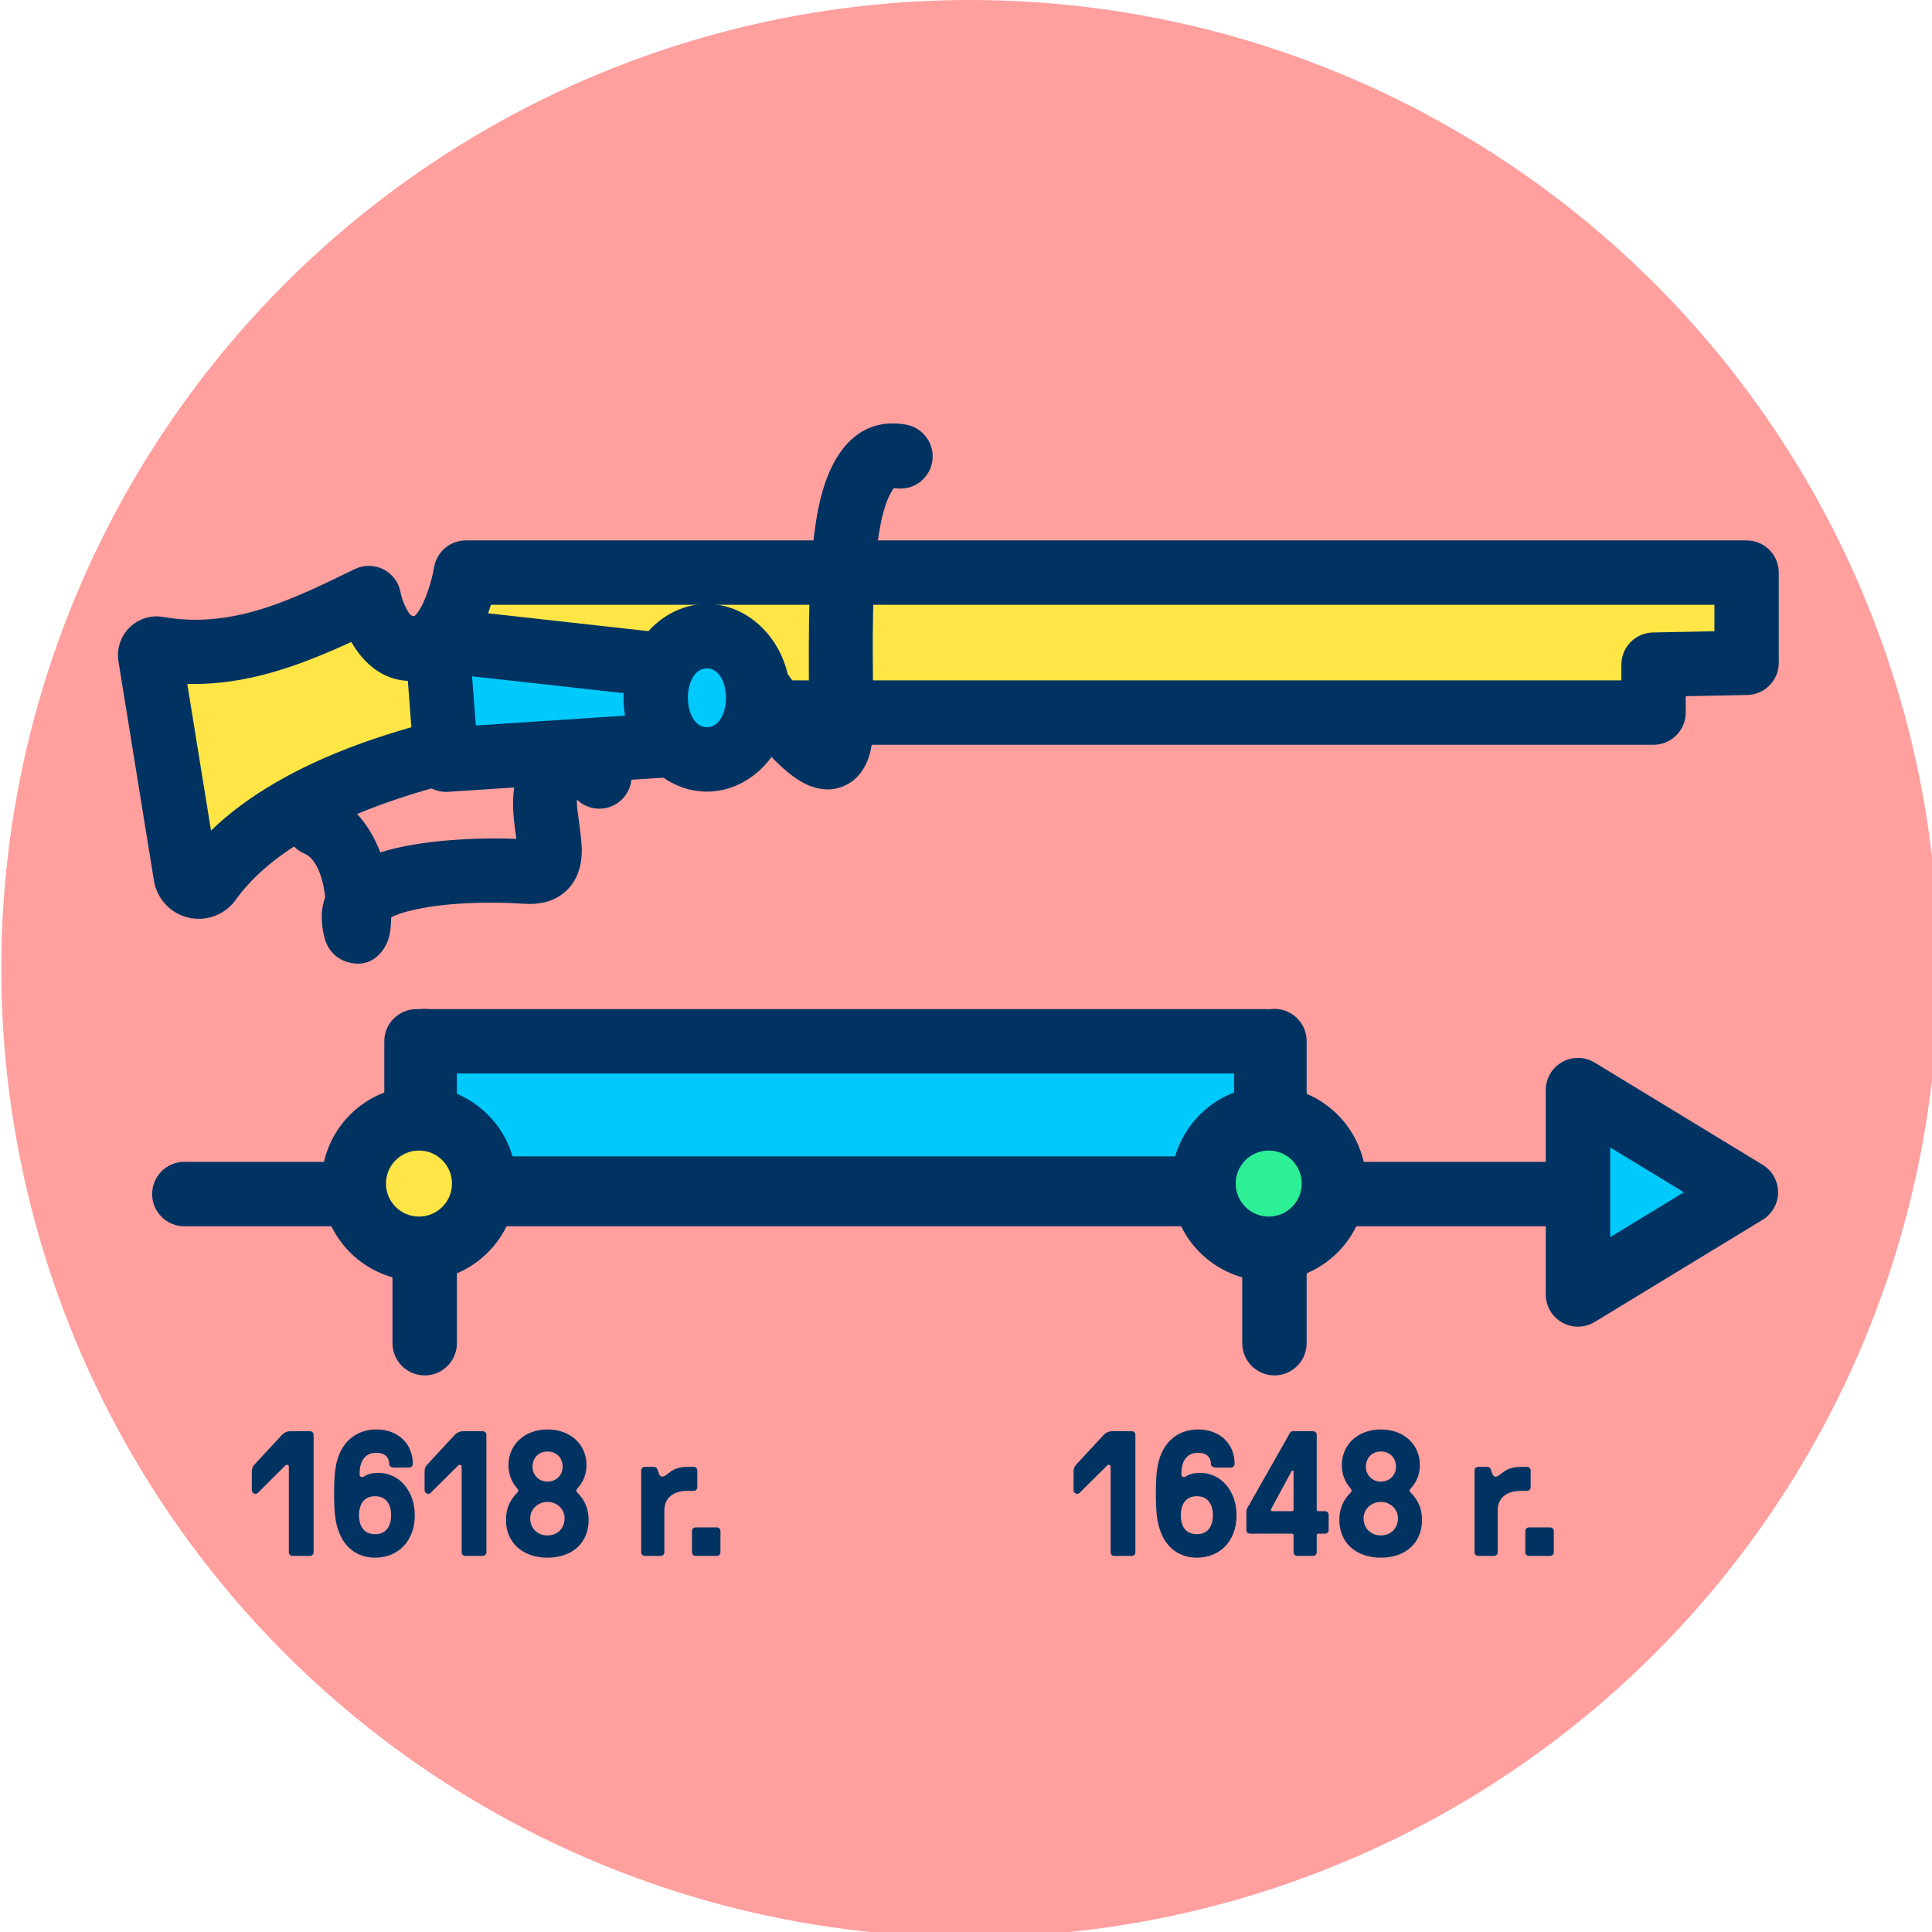
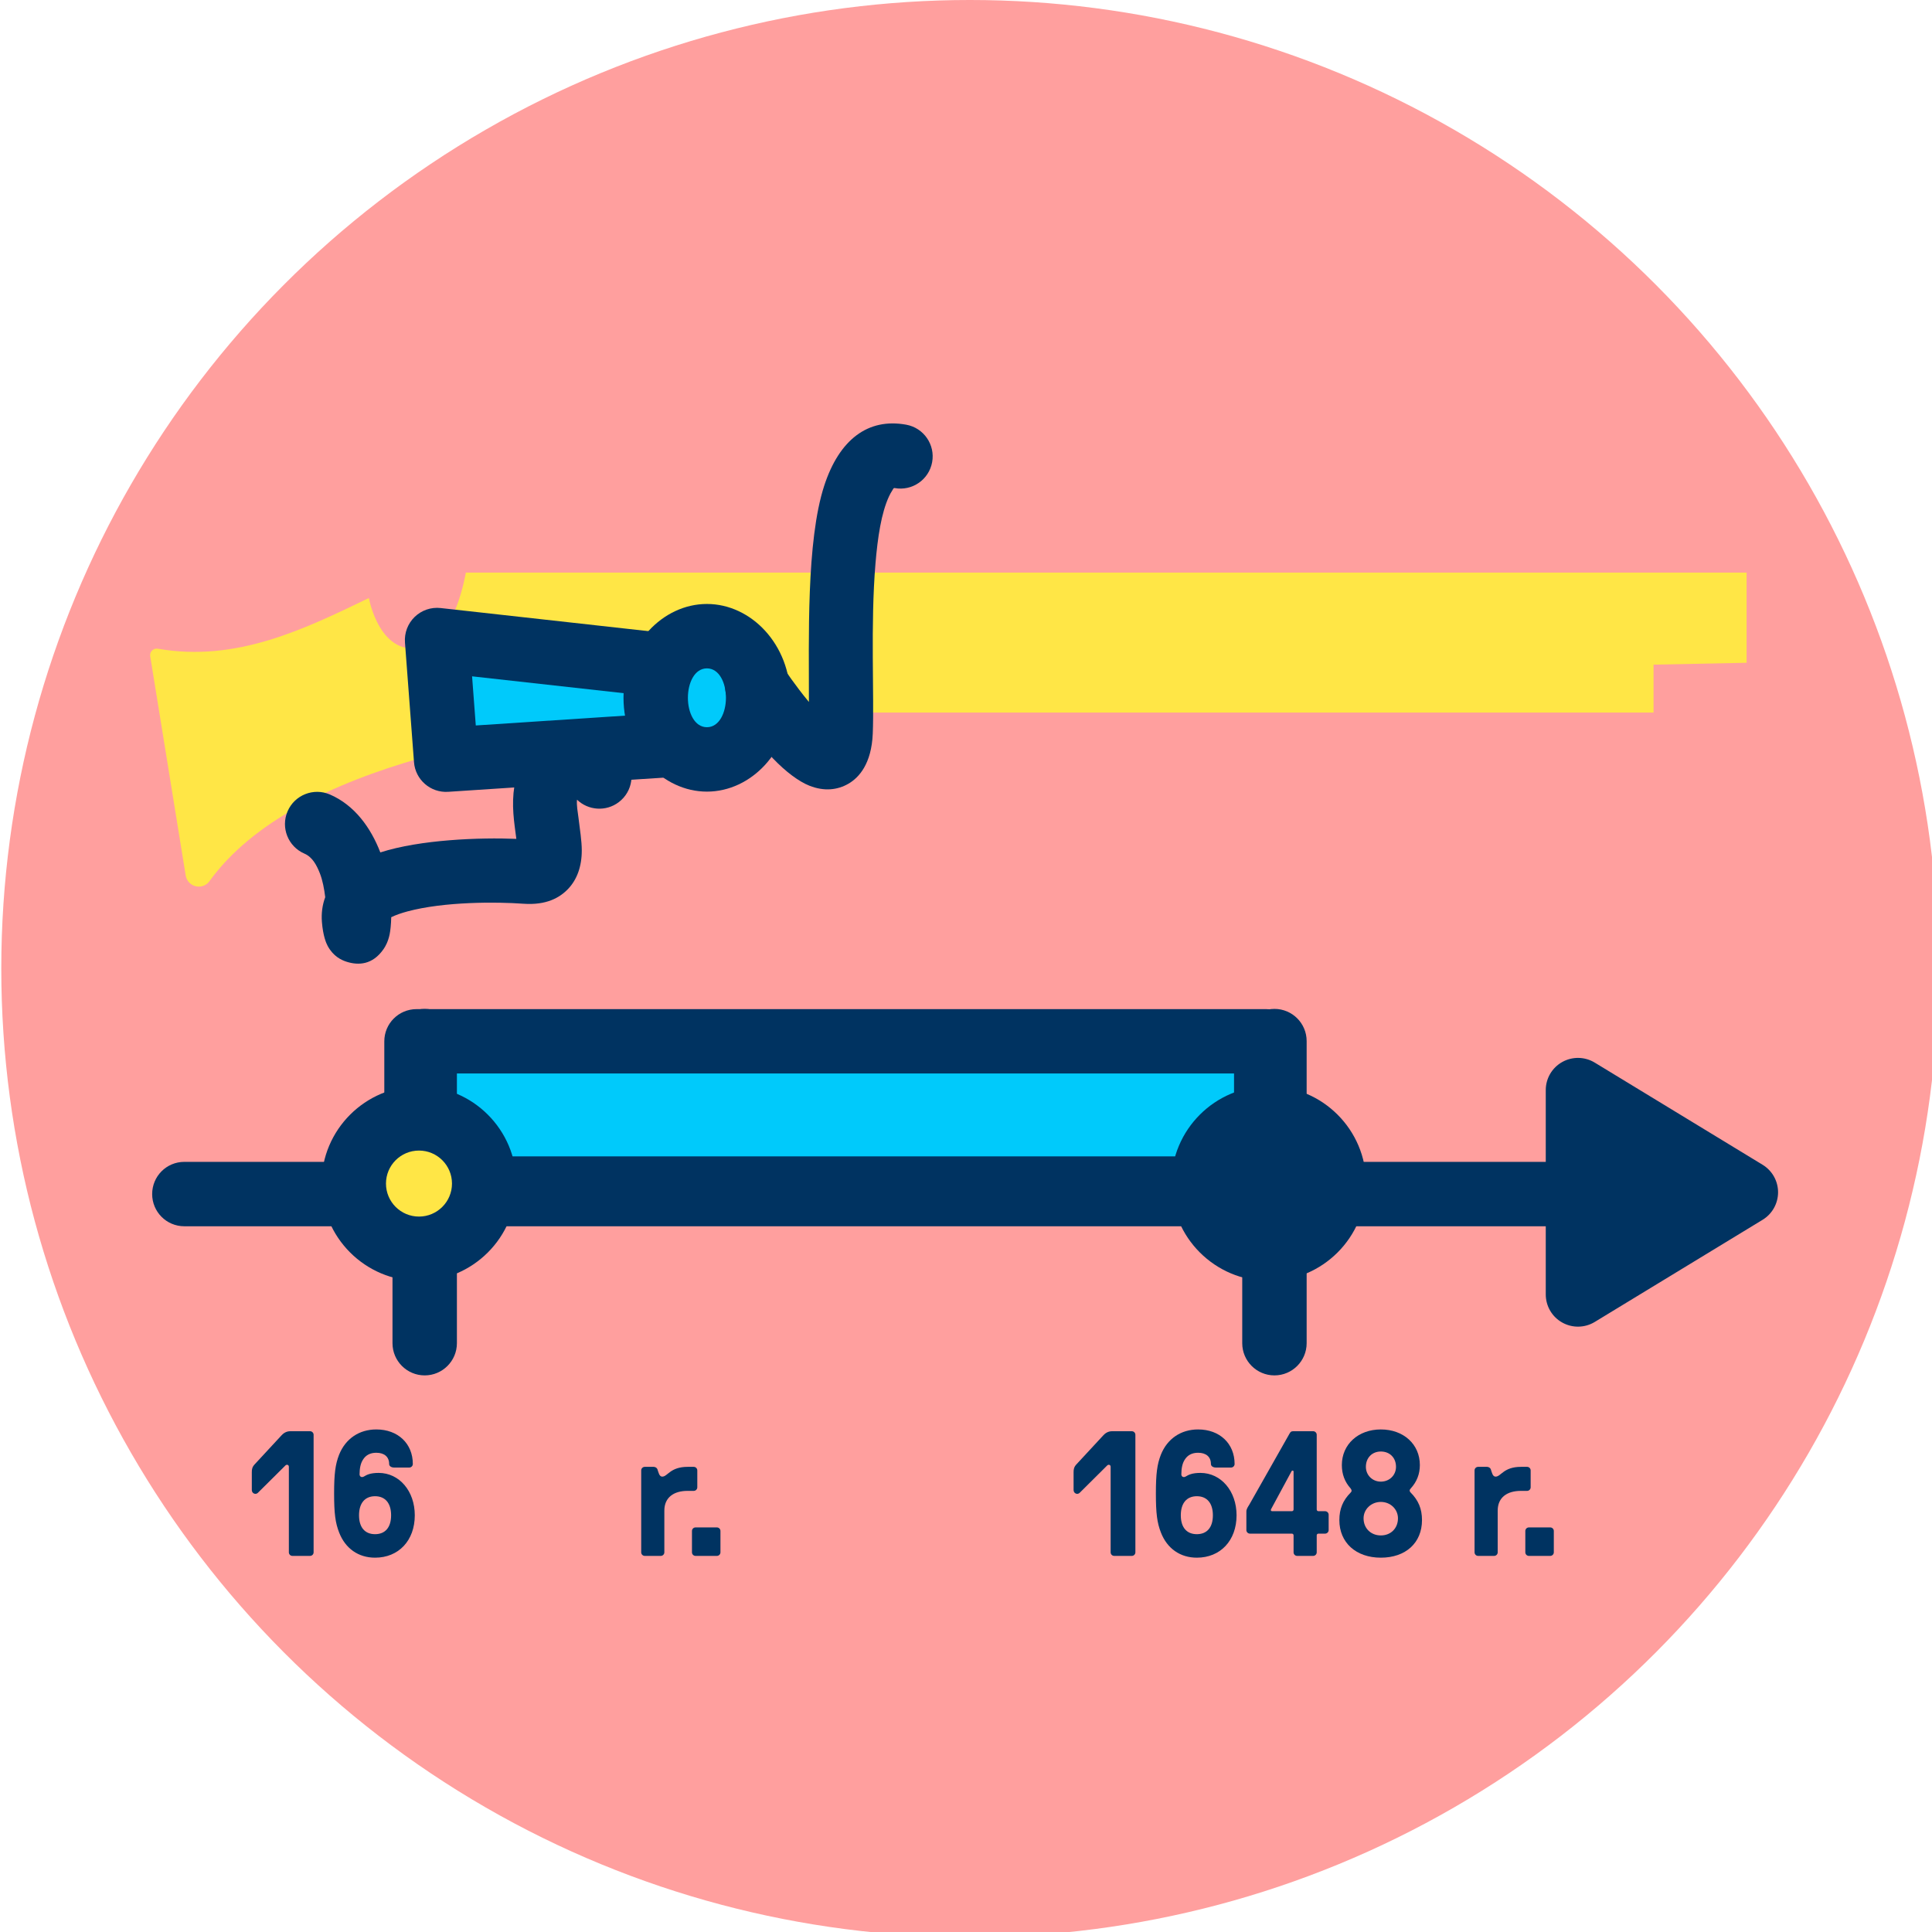
<svg xmlns="http://www.w3.org/2000/svg" xmlns:ns1="http://www.serif.com/" width="100%" height="100%" viewBox="0 0 120 120" version="1.1" xml:space="preserve" style="fill-rule:evenodd;clip-rule:evenodd;stroke-linejoin:round;stroke-miterlimit:2;">
  <g transform="matrix(1,0,0,1,-294.15,-6.311)">
    <g id="_3-1" ns1:id="3-1" transform="matrix(1,0,0,1,294.15,6.311)">
      <rect x="0" y="0" width="120" height="120" style="fill:none;" />
      <g id="Warstwa-1" ns1:id="Warstwa 1">
            </g>
      <g id="_x30_" transform="matrix(0.094,0,0,0.094,-30,0)">
        <circle cx="960" cy="640" r="640" style="fill:rgb(255,159,158);" />
      </g>
      <g transform="matrix(1,0,0,1,-1.551,-4.836)">
        <g transform="matrix(0.922,0,0,0.922,-285.918,-127.504)">
          <path d="M332.675,248.351C332.807,248.351 332.915,248.243 332.915,248.111L332.915,240.192C332.915,240.06 332.807,239.952 332.675,239.952L331.344,239.952C331.044,239.952 330.852,240.12 330.744,240.24L328.944,242.184C328.776,242.364 328.752,242.52 328.752,242.712L328.752,243.911C328.752,244.151 329.016,244.247 329.16,244.103L331.02,242.255C331.092,242.183 331.248,242.195 331.248,242.351L331.248,248.111C331.248,248.243 331.356,248.351 331.488,248.351L332.675,248.351Z" style="fill:rgb(0,51,97);fill-rule:nonzero;" />
          <path d="M337.055,248.471C338.64,248.471 339.731,247.32 339.731,245.615C339.731,243.983 338.688,242.76 337.296,242.76C336.731,242.76 336.491,242.892 336.311,243C336.155,243.096 336.011,243.012 336.011,242.856C336.011,242.448 336.083,242.111 336.239,241.871C336.431,241.559 336.731,241.403 337.14,241.403C337.68,241.403 338.004,241.679 338.004,242.159C338.004,242.303 338.148,242.399 338.34,242.399L339.359,242.399C339.491,242.399 339.599,242.291 339.599,242.159C339.599,240.779 338.592,239.832 337.14,239.832C335.987,239.832 335.064,240.455 334.632,241.535C334.38,242.183 334.296,242.808 334.296,244.151C334.296,245.495 334.38,246.12 334.632,246.768C335.052,247.859 335.939,248.471 337.055,248.471ZM337.055,246.888C336.371,246.888 335.975,246.432 335.975,245.615C335.975,244.799 336.371,244.331 337.055,244.331C337.74,244.331 338.136,244.799 338.136,245.615C338.136,246.432 337.74,246.888 337.055,246.888Z" style="fill:rgb(0,51,97);fill-rule:nonzero;" />
-           <path d="M344.315,248.351C344.447,248.351 344.555,248.243 344.555,248.111L344.555,240.192C344.555,240.06 344.447,239.952 344.315,239.952L342.984,239.952C342.684,239.952 342.492,240.12 342.384,240.24L340.584,242.184C340.416,242.364 340.392,242.52 340.392,242.712L340.392,243.911C340.392,244.151 340.656,244.247 340.8,244.103L342.66,242.255C342.732,242.183 342.888,242.195 342.888,242.351L342.888,248.111C342.888,248.243 342.996,248.351 343.128,248.351L344.315,248.351Z" style="fill:rgb(0,51,97);fill-rule:nonzero;" />
-           <path d="M348.671,248.471C350.34,248.471 351.443,247.476 351.443,245.939C351.443,245.183 351.203,244.607 350.675,244.079C350.591,243.995 350.591,243.899 350.687,243.804C351.095,243.36 351.299,242.832 351.299,242.231C351.299,240.827 350.196,239.832 348.671,239.832C347.147,239.832 346.044,240.839 346.044,242.231C346.044,242.844 346.236,243.36 346.632,243.804C346.715,243.911 346.727,243.995 346.643,244.079C346.116,244.607 345.876,245.183 345.876,245.939C345.876,247.464 347.003,248.471 348.671,248.471ZM348.671,243.348C348.107,243.348 347.663,242.916 347.663,242.351C347.663,241.739 348.083,241.319 348.671,241.319C349.272,241.319 349.692,241.739 349.692,242.351C349.692,242.916 349.248,243.348 348.671,243.348ZM348.671,246.972C347.999,246.972 347.507,246.492 347.507,245.819C347.507,245.207 348.023,244.715 348.671,244.715C349.32,244.715 349.824,245.207 349.824,245.819C349.824,246.492 349.344,246.972 348.671,246.972Z" style="fill:rgb(0,51,97);fill-rule:nonzero;" />
          <path d="M356.303,248.351C356.435,248.351 356.543,248.243 356.543,248.111L356.543,245.303C356.543,244.391 357.203,243.971 358.103,243.971L358.523,243.971C358.655,243.971 358.763,243.863 358.763,243.731L358.763,242.592C358.763,242.46 358.655,242.352 358.523,242.352L358.115,242.352C356.927,242.352 356.771,243.011 356.399,243.011C356.195,243.012 356.147,242.712 356.075,242.508C356.039,242.412 355.919,242.352 355.823,242.352L355.224,242.352C355.092,242.352 354.984,242.46 354.984,242.592L354.984,248.111C354.984,248.243 355.092,248.351 355.224,248.351L356.303,248.351Z" style="fill:rgb(0,51,97);fill-rule:nonzero;" />
          <path d="M360.083,248.351C360.215,248.351 360.323,248.243 360.323,248.111L360.323,246.672C360.323,246.54 360.215,246.432 360.083,246.432L358.644,246.432C358.512,246.432 358.404,246.54 358.404,246.672L358.404,248.111C358.404,248.243 358.512,248.351 358.644,248.351L360.083,248.351Z" style="fill:rgb(0,51,97);fill-rule:nonzero;" />
        </g>
        <g transform="matrix(0.922,0,0,0.922,-234.876,-127.504)">
          <path d="M332.675,248.351C332.807,248.351 332.915,248.243 332.915,248.111L332.915,240.192C332.915,240.06 332.807,239.952 332.675,239.952L331.344,239.952C331.044,239.952 330.852,240.12 330.744,240.24L328.944,242.184C328.776,242.364 328.752,242.52 328.752,242.712L328.752,243.911C328.752,244.151 329.016,244.247 329.16,244.103L331.02,242.255C331.092,242.183 331.248,242.195 331.248,242.351L331.248,248.111C331.248,248.243 331.356,248.351 331.488,248.351L332.675,248.351Z" style="fill:rgb(0,51,97);fill-rule:nonzero;" />
          <path d="M337.055,248.471C338.64,248.471 339.731,247.32 339.731,245.615C339.731,243.983 338.688,242.76 337.296,242.76C336.731,242.76 336.491,242.892 336.311,243C336.155,243.096 336.011,243.012 336.011,242.856C336.011,242.448 336.083,242.111 336.239,241.871C336.431,241.559 336.731,241.403 337.14,241.403C337.68,241.403 338.004,241.679 338.004,242.159C338.004,242.303 338.148,242.399 338.34,242.399L339.359,242.399C339.491,242.399 339.599,242.291 339.599,242.159C339.599,240.779 338.592,239.832 337.14,239.832C335.987,239.832 335.064,240.455 334.632,241.535C334.38,242.183 334.296,242.808 334.296,244.151C334.296,245.495 334.38,246.12 334.632,246.768C335.052,247.859 335.939,248.471 337.055,248.471ZM337.055,246.888C336.371,246.888 335.975,246.432 335.975,245.615C335.975,244.799 336.371,244.331 337.055,244.331C337.74,244.331 338.136,244.799 338.136,245.615C338.136,246.432 337.74,246.888 337.055,246.888Z" style="fill:rgb(0,51,97);fill-rule:nonzero;" />
          <path d="M344.891,248.351C345.023,248.351 345.131,248.243 345.131,248.111L345.131,246.971C345.131,246.899 345.179,246.851 345.251,246.851L345.695,246.851C345.827,246.851 345.935,246.743 345.935,246.611L345.935,245.58C345.935,245.448 345.827,245.34 345.695,245.34L345.251,245.34C345.179,245.34 345.131,245.292 345.131,245.22L345.131,240.192C345.131,240.06 345.023,239.952 344.891,239.952L343.548,239.952C343.416,239.952 343.368,239.988 343.296,240.12L340.584,244.908C340.488,245.064 340.392,245.196 340.392,245.364L340.392,246.611C340.392,246.743 340.5,246.851 340.632,246.851L343.452,246.851C343.524,246.851 343.572,246.899 343.572,246.971L343.572,248.111C343.572,248.243 343.68,248.351 343.812,248.351L344.891,248.351ZM342.132,245.34C342.048,245.34 342.012,245.28 342.06,245.196L343.44,242.64C343.476,242.58 343.572,242.592 343.572,242.676L343.572,245.22C343.572,245.292 343.524,245.34 343.452,245.34L342.132,245.34Z" style="fill:rgb(0,51,97);fill-rule:nonzero;" />
          <path d="M349.451,248.471C351.12,248.471 352.223,247.476 352.223,245.939C352.223,245.183 351.983,244.607 351.455,244.079C351.371,243.995 351.371,243.899 351.467,243.804C351.875,243.36 352.079,242.832 352.079,242.231C352.079,240.827 350.976,239.832 349.451,239.832C347.927,239.832 346.824,240.839 346.824,242.231C346.824,242.844 347.016,243.36 347.412,243.804C347.495,243.911 347.507,243.995 347.423,244.079C346.896,244.607 346.656,245.183 346.656,245.939C346.656,247.464 347.783,248.471 349.451,248.471ZM349.451,243.348C348.887,243.348 348.443,242.916 348.443,242.351C348.443,241.739 348.863,241.319 349.451,241.319C350.052,241.319 350.472,241.739 350.472,242.351C350.472,242.916 350.028,243.348 349.451,243.348ZM349.451,246.972C348.779,246.972 348.287,246.492 348.287,245.819C348.287,245.207 348.803,244.715 349.451,244.715C350.1,244.715 350.604,245.207 350.604,245.819C350.604,246.492 350.124,246.972 349.451,246.972Z" style="fill:rgb(0,51,97);fill-rule:nonzero;" />
          <path d="M357.083,248.351C357.215,248.351 357.323,248.243 357.323,248.111L357.323,245.303C357.323,244.391 357.983,243.971 358.883,243.971L359.303,243.971C359.435,243.971 359.543,243.863 359.543,243.731L359.543,242.592C359.543,242.46 359.435,242.352 359.303,242.352L358.895,242.352C357.707,242.352 357.551,243.011 357.179,243.011C356.975,243.012 356.927,242.712 356.855,242.508C356.819,242.412 356.699,242.352 356.603,242.352L356.004,242.352C355.872,242.352 355.764,242.46 355.764,242.592L355.764,248.111C355.764,248.243 355.872,248.351 356.004,248.351L357.083,248.351Z" style="fill:rgb(0,51,97);fill-rule:nonzero;" />
          <path d="M360.863,248.351C360.995,248.351 361.103,248.243 361.103,248.111L361.103,246.672C361.103,246.54 360.995,246.432 360.863,246.432L359.424,246.432C359.292,246.432 359.184,246.54 359.184,246.672L359.184,248.111C359.184,248.243 359.292,248.351 359.424,248.351L360.863,248.351Z" style="fill:rgb(0,51,97);fill-rule:nonzero;" />
        </g>
        <g transform="matrix(1.009,0,0,0.8,-1134.99,-190.5)">
          <path d="M1137.75,339.377L1223.85,339.377C1224.94,339.377 1225.83,338.256 1225.83,336.877C1225.83,335.497 1224.94,334.377 1223.85,334.377L1137.75,334.377C1136.65,334.377 1135.77,335.497 1135.77,336.877C1135.77,338.256 1136.65,339.377 1137.75,339.377Z" style="fill:rgb(0,51,97);" />
        </g>
        <g transform="matrix(1,0,0,0.721,-297.918,-89.62)">
          <rect x="325.339" y="220.712" width="52.779" height="12.684" style="fill:rgb(0,202,251);" />
        </g>
        <g transform="matrix(1,0,0,0.721,-297.918,-89.62)">
          <path d="M380.117,220.712C380.117,219.181 379.222,217.94 378.117,217.94L325.339,217.94C324.234,217.94 323.339,219.181 323.339,220.712L323.339,233.396C323.339,234.927 324.234,236.168 325.339,236.168L378.117,236.168C379.222,236.168 380.117,234.927 380.117,233.396L380.117,220.712ZM376.117,223.484L376.117,230.624C376.117,230.624 327.339,230.624 327.339,230.624C327.339,230.624 327.339,223.484 327.339,223.484L376.117,223.484Z" style="fill:rgb(0,51,97);" />
        </g>
        <g transform="matrix(0.229,-0.229,0.229,0.229,-255.66,279.828)">
-           <path d="M1228.17,323.01L1200.47,350.719L1237.09,359.632L1228.17,323.01Z" style="fill:rgb(0,202,251);" />
-         </g>
+           </g>
        <g transform="matrix(0.229,-0.229,0.229,0.229,-255.66,279.828)">
-           <path d="M1234.18,321.549C1233.65,319.379 1231.99,317.663 1229.84,317.06C1227.69,316.457 1225.38,317.062 1223.81,318.641L1196.1,346.35C1194.52,347.929 1193.91,350.237 1194.52,352.387C1195.12,354.537 1196.84,356.195 1199,356.723L1235.63,365.636C1237.72,366.146 1239.93,365.526 1241.46,364.001C1242.98,362.476 1243.6,360.266 1243.09,358.171L1234.18,321.549ZM1224.77,335.153L1228.68,351.227C1228.68,351.227 1212.61,347.315 1212.61,347.315L1224.77,335.153Z" style="fill:rgb(0,51,97);" />
+           <path d="M1234.18,321.549C1233.65,319.379 1231.99,317.663 1229.84,317.06C1227.69,316.457 1225.38,317.062 1223.81,318.641L1196.1,346.35C1194.52,347.929 1193.91,350.237 1194.52,352.387C1195.12,354.537 1196.84,356.195 1199,356.723L1235.63,365.636C1237.72,366.146 1239.93,365.526 1241.46,364.001C1242.98,362.476 1243.6,360.266 1243.09,358.171L1234.18,321.549ZM1224.77,335.153L1228.68,351.227L1224.77,335.153Z" style="fill:rgb(0,51,97);" />
        </g>
        <g transform="matrix(0.717,0,0,1.006,-830.857,-260.016)">
          <path d="M1200.54,346.203L1200.54,327.55C1200.54,326.453 1199.29,325.563 1197.75,325.563C1196.21,325.563 1194.96,326.453 1194.96,327.55L1194.96,346.203C1194.96,347.3 1196.21,348.191 1197.75,348.191C1199.29,348.191 1200.54,347.3 1200.54,346.203Z" style="fill:rgb(0,51,97);" />
        </g>
        <g transform="matrix(0.717,0,0,1.006,-778.078,-260.016)">
          <path d="M1200.54,346.203L1200.54,327.55C1200.54,326.453 1199.29,325.563 1197.75,325.563C1196.21,325.563 1194.96,326.453 1194.96,327.55L1194.96,346.203C1194.96,347.3 1196.21,348.191 1197.75,348.191C1199.29,348.191 1200.54,347.3 1200.54,346.203Z" style="fill:rgb(0,51,97);" />
        </g>
        <g transform="matrix(1.232,0,0,1.232,-372.76,-201.015)">
          <circle cx="324.947" cy="226.757" r="3.288" style="fill:rgb(255,230,70);" />
        </g>
        <g transform="matrix(1.232,0,0,1.232,-372.76,-201.015)">
          <path d="M324.947,221.845C322.236,221.845 320.035,224.046 320.035,226.757C320.035,229.468 322.236,231.669 324.947,231.669C327.658,231.669 329.859,229.468 329.859,226.757C329.859,224.046 327.658,221.845 324.947,221.845ZM324.947,225.093C325.865,225.093 326.611,225.838 326.611,226.757C326.611,227.675 325.865,228.421 324.947,228.421C324.028,228.421 323.283,227.675 323.283,226.757C323.283,225.838 324.028,225.093 324.947,225.093Z" style="fill:rgb(0,51,97);" />
        </g>
        <g transform="matrix(1.232,0,0,1.232,-319.981,-201.015)">
-           <circle cx="324.947" cy="226.757" r="3.288" style="fill:rgb(45,240,150);" />
-         </g>
+           </g>
        <g transform="matrix(1.232,0,0,1.232,-319.981,-201.015)">
          <path d="M324.947,221.845C322.236,221.845 320.035,224.046 320.035,226.757C320.035,229.468 322.236,231.669 324.947,231.669C327.658,231.669 329.859,229.468 329.859,226.757C329.859,224.046 327.658,221.845 324.947,221.845ZM324.947,225.093C325.865,225.093 326.611,225.838 326.611,226.757C326.611,227.675 325.865,228.421 324.947,228.421C324.028,228.421 323.283,227.675 323.283,226.757C323.283,225.838 324.028,225.093 324.947,225.093Z" style="fill:rgb(0,51,97);" />
        </g>
      </g>
      <g transform="matrix(0.918,0,0,1.272,4.723,-15.135)">
        <g transform="matrix(0.97,0,0,1.328,-284.405,-216.807)">
          <path d="M409.727,193.273L320.391,193.273C320.391,193.273 319.638,195.685 317.462,196.004C314.388,196.454 313.627,194.208 313.627,194.208C309.155,195.342 304.409,196.577 298.911,196.071C298.764,196.056 298.614,196.081 298.507,196.136C298.401,196.191 298.352,196.27 298.375,196.348C298.766,197.628 300.156,202.149 300.85,204.41C300.913,204.612 301.207,204.772 301.588,204.81C301.968,204.849 302.354,204.759 302.555,204.584C308.503,200.3 324.411,198.927 336.937,198.419L403.236,198.419L403.236,196.657L409.727,196.588L409.727,193.273Z" style="fill:rgb(255,230,70);" />
        </g>
        <g transform="matrix(0.97,0,0,1.328,-284.405,-216.807)">
-           <path d="M316.809,194.869C316.544,194.891 316.422,194.759 316.316,194.666C315.957,194.35 315.836,194 315.836,194C315.713,193.635 315.274,193.323 314.649,193.154C314.024,192.986 313.286,192.981 312.654,193.141C308.586,194.173 304.3,195.365 299.297,194.905C298.449,194.823 297.562,194.967 296.936,195.291C296.309,195.615 296.02,196.08 296.16,196.537C296.55,197.816 297.94,202.338 298.635,204.599C298.635,204.6 298.635,204.6 298.635,204.601C298.849,205.292 299.858,205.839 301.161,205.972C302.423,206.101 303.703,205.815 304.407,205.254C306.555,203.724 310.165,202.64 314.393,201.82C321.25,200.492 329.719,199.901 337.019,199.603C337.024,199.603 403.236,199.603 403.236,199.603C404.476,199.603 405.48,199.073 405.48,198.419L405.48,197.817C405.48,197.817 409.772,197.772 409.772,197.772C410.994,197.759 411.971,197.233 411.971,196.588L411.971,193.273C411.971,192.619 410.966,192.089 409.727,192.089L320.391,192.089C319.292,192.089 318.355,192.509 318.176,193.081C318.176,193.081 317.959,193.781 317.405,194.397C317.289,194.526 317.159,194.651 317.004,194.759C316.952,194.795 316.849,194.849 316.809,194.869ZM302.616,202.758L301.714,199.822L300.961,197.365C305.088,197.425 308.845,196.684 312.4,195.823C312.422,195.843 312.444,195.863 312.467,195.883C313.505,196.796 315.285,197.551 318.063,197.144C319.218,196.975 320.224,196.52 320.959,195.899C321.489,195.45 321.876,194.912 322.141,194.456C322.141,194.457 407.483,194.457 407.483,194.457L407.483,194.457L407.483,195.428C407.483,195.428 403.191,195.474 403.191,195.474C401.969,195.487 400.992,196.013 400.992,196.657L400.992,197.236C400.992,197.236 336.937,197.236 336.937,197.236C336.88,197.236 336.823,197.237 336.765,197.239C329.054,197.551 320.098,198.193 312.845,199.598C308.764,200.389 305.215,201.43 302.616,202.758Z" style="fill:rgb(0,51,97);" />
-         </g>
+           </g>
        <g transform="matrix(1.212,0,0,1.212,-361.958,-190.092)">
          <path d="M323.225,200.456C321.197,200.396 317.875,200.481 315.632,201.002C315.103,200.01 314.197,199.097 312.816,198.668C311.905,198.384 310.847,198.688 310.455,199.345C310.062,200.003 310.483,200.767 311.394,201.05C311.844,201.19 312.076,201.515 312.255,201.84C312.41,202.123 312.502,202.478 312.556,202.806C312.396,203.115 312.333,203.449 312.371,203.802C312.432,204.363 312.61,204.663 312.699,204.779C313.014,205.188 313.444,205.337 313.76,205.409C314.404,205.555 315.2,205.54 315.818,204.891C315.919,204.785 316.067,204.594 316.151,204.304C316.194,204.153 316.231,203.912 316.241,203.612C316.501,203.52 316.805,203.446 317.135,203.381C319.2,202.979 322.132,202.991 323.613,203.069C324.899,203.136 325.647,202.829 326.124,202.465C326.604,202.098 326.881,201.576 326.878,200.913C326.876,200.537 326.776,200.084 326.695,199.611C326.654,199.368 326.58,199.112 326.612,198.877C327.237,199.313 328.228,199.368 328.943,198.977C329.734,198.546 329.891,197.731 329.293,197.16C329.293,197.16 328.842,196.726 328.178,196.407C327.566,196.111 326.806,195.931 326.033,195.997C325.248,196.065 324.323,196.353 323.588,197.318C323.106,197.95 322.987,198.693 323.061,199.44C323.095,199.788 323.168,200.135 323.225,200.456Z" style="fill:rgb(0,51,97);" />
        </g>
        <g transform="matrix(1,0,0,1,-294.15,-148.286)">
          <path d="M333.314,192.62L318.577,191.438L319.187,197.28L335.367,196.511L333.314,192.62Z" style="fill:rgb(0,202,251);" />
        </g>
        <g transform="matrix(1,0,0,1,-294.15,-148.286)">
          <path d="M335.349,192.061C335.059,191.51 334.366,191.123 333.555,191.058L318.818,189.875C318.173,189.823 317.531,189.982 317.065,190.306C316.598,190.631 316.357,191.089 316.405,191.556L317.016,197.399C317.105,198.259 318.138,198.906 319.33,198.849L335.511,198.08C336.2,198.047 336.827,197.78 337.2,197.36C337.573,196.94 337.649,196.417 337.403,195.951L335.349,192.061ZM331.752,194.077L332.283,195.082C332.283,195.082 321.197,195.609 321.197,195.609C321.197,195.609 320.946,193.21 320.946,193.21L331.752,194.077Z" style="fill:rgb(0,51,97);" />
        </g>
        <g transform="matrix(1.947,0,0,1.69,-608.518,-284.244)">
          <circle cx="334.465" cy="195.394" r="1.78" style="fill:rgb(0,202,251);" />
        </g>
        <g transform="matrix(1.947,0,0,1.69,-608.518,-284.244)">
          <path d="M334.465,192.683C332.926,192.683 331.566,193.855 331.566,195.394C331.566,196.933 332.926,198.105 334.465,198.105C336.004,198.105 337.364,196.933 337.364,195.394C337.364,193.855 336.004,192.683 334.465,192.683ZM334.465,194.544C334.894,194.544 335.126,194.965 335.126,195.394C335.126,195.823 334.894,196.244 334.465,196.244C334.035,196.244 333.804,195.823 333.804,195.394C333.804,194.965 334.035,194.544 334.465,194.544Z" style="fill:rgb(0,51,97);" />
        </g>
        <g transform="matrix(1,0,0,1,-290.15,-149.286)">
          <path d="M339.736,195.461C338.809,194.658 338.062,193.842 338.062,193.842C337.4,193.118 336.047,192.919 335.045,193.397C334.042,193.875 333.765,194.851 334.428,195.575C334.428,195.575 335.852,197.127 337.329,198.237C338.163,198.863 339.049,199.345 339.768,199.55C340.776,199.838 341.678,199.761 342.416,199.451C343.116,199.157 343.971,198.489 344.056,197.009C344.162,195.178 343.895,191.669 344.24,188.701C344.39,187.415 344.633,186.241 345.151,185.43C345.219,185.324 345.291,185.226 345.373,185.139C345.425,185.083 345.447,185.004 345.54,185.017C346.723,185.173 347.858,184.606 348.074,183.753C348.291,182.899 347.506,182.08 346.324,181.923C343.722,181.58 341.787,182.659 340.774,184.897C339.547,187.607 339.745,192.43 339.736,195.461Z" style="fill:rgb(0,51,97);" />
        </g>
      </g>
    </g>
    <g id="c">
        </g>
  </g>
</svg>